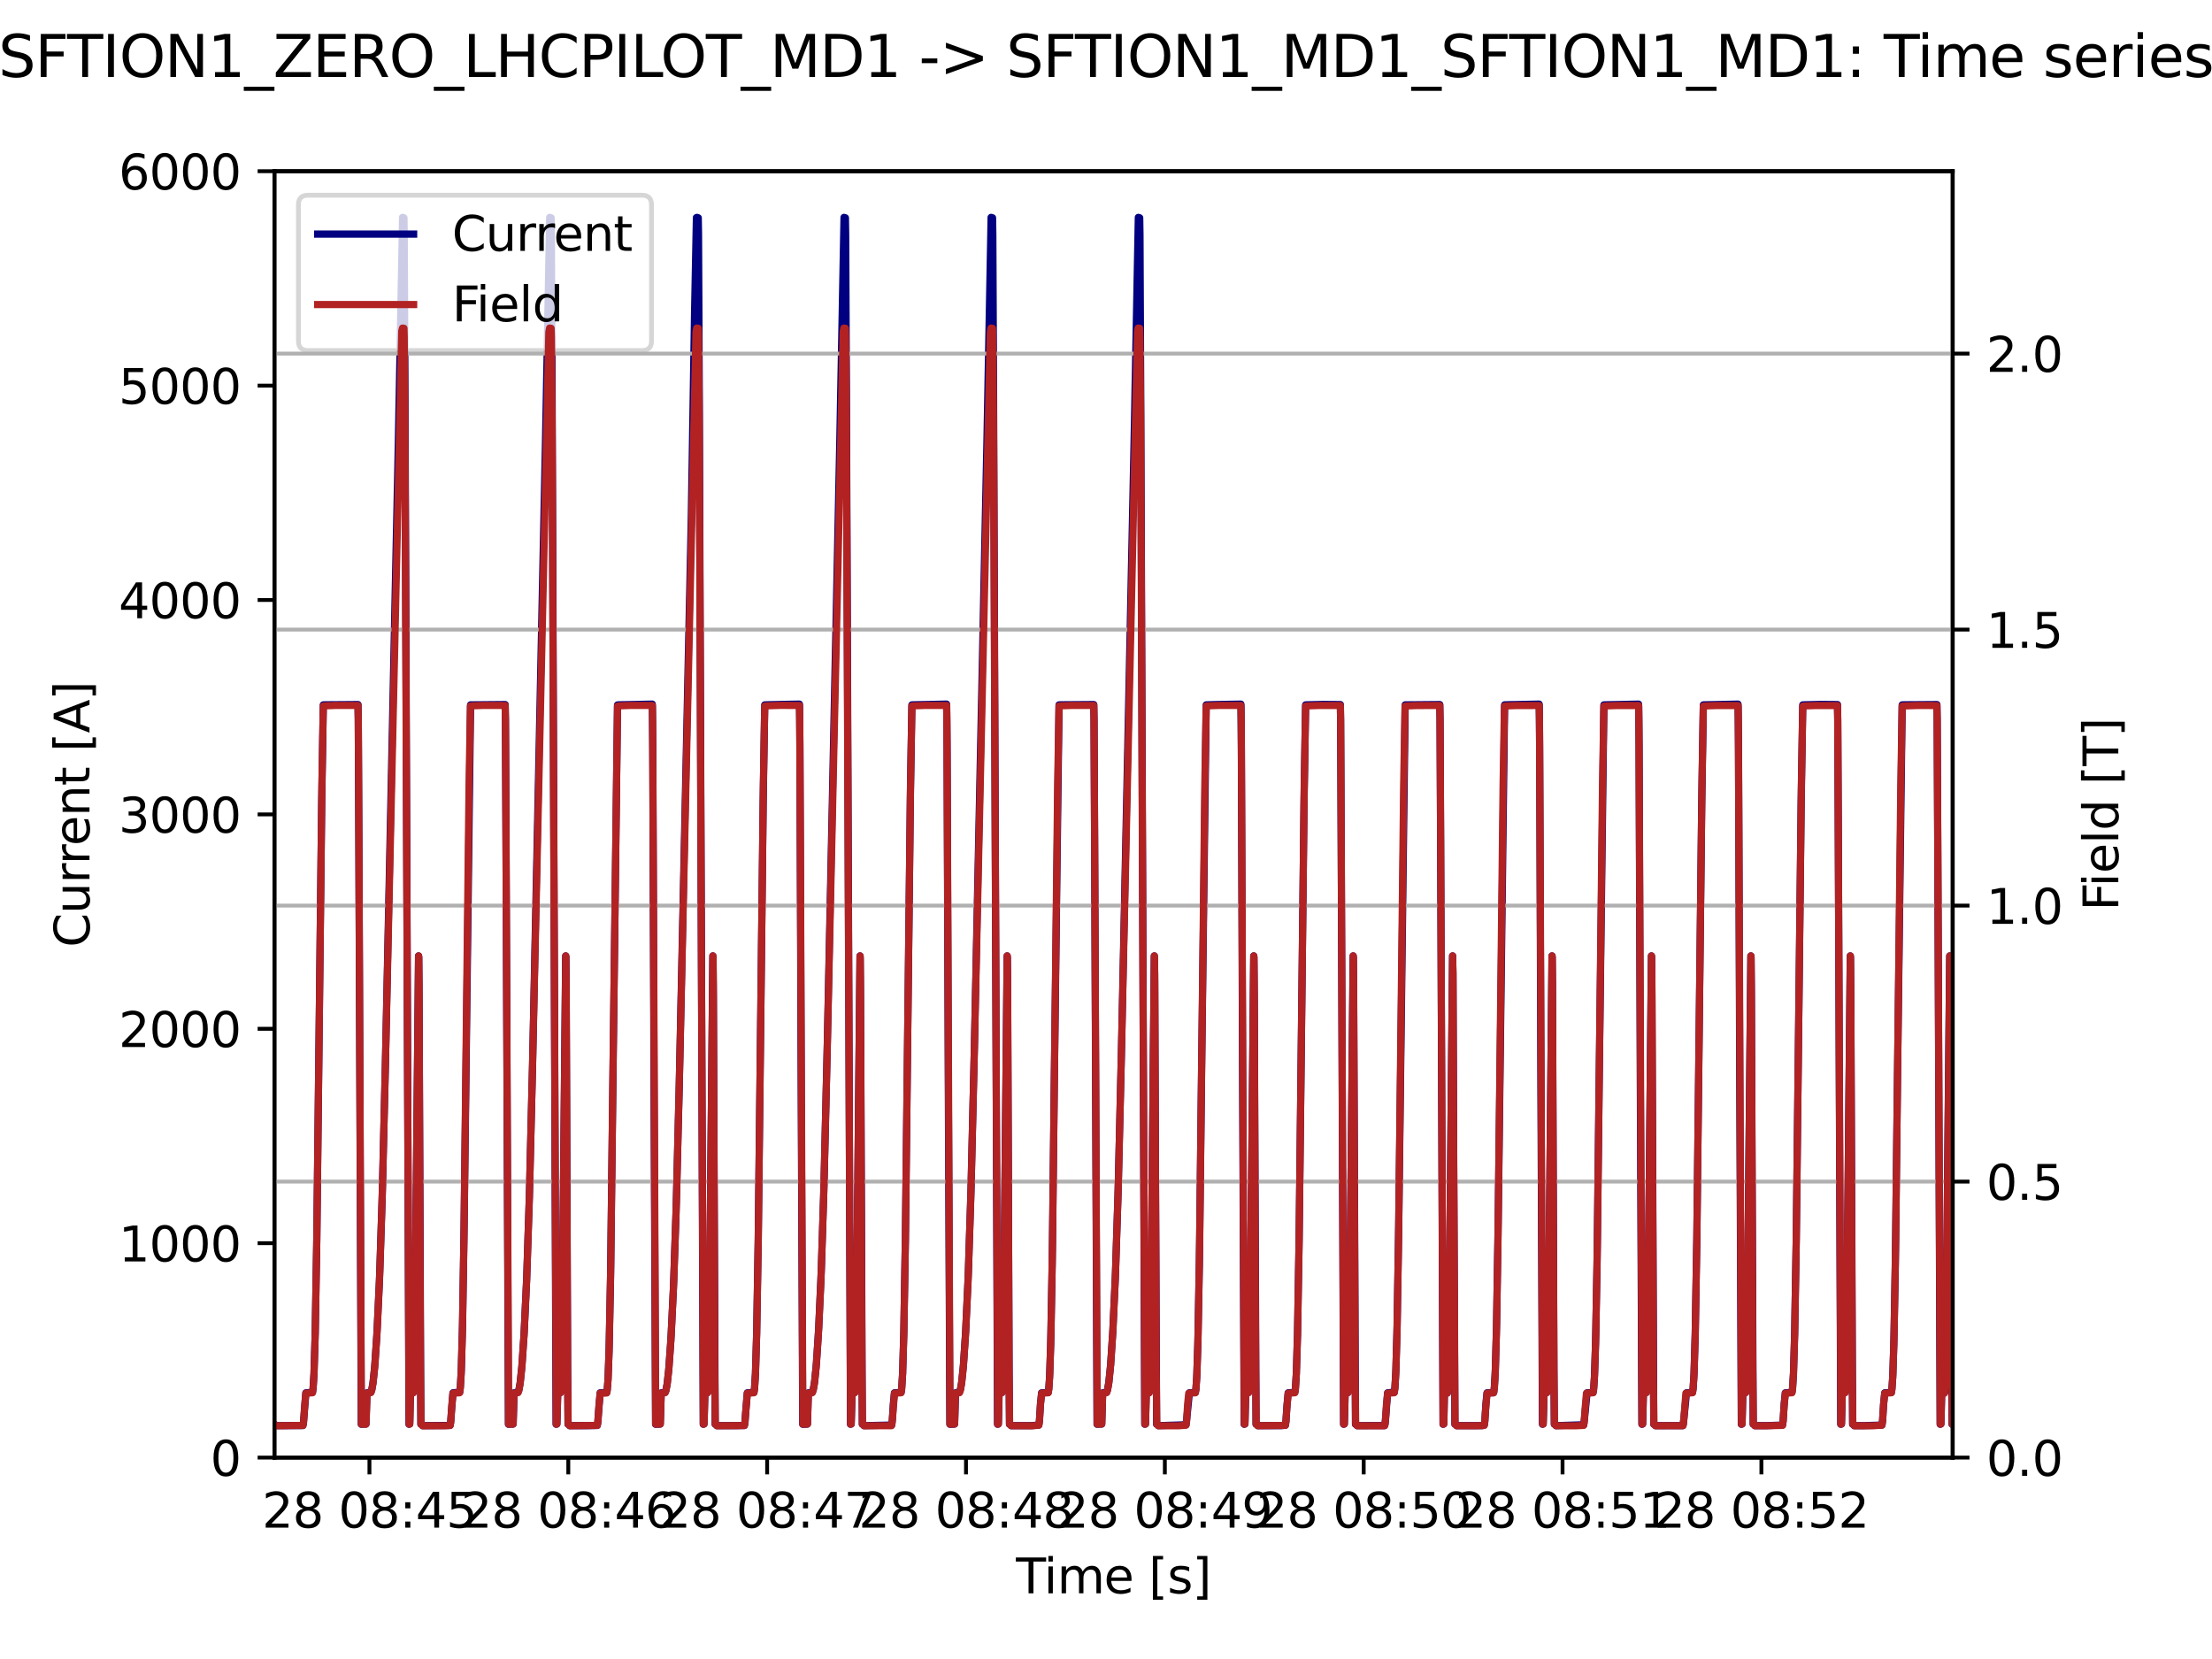
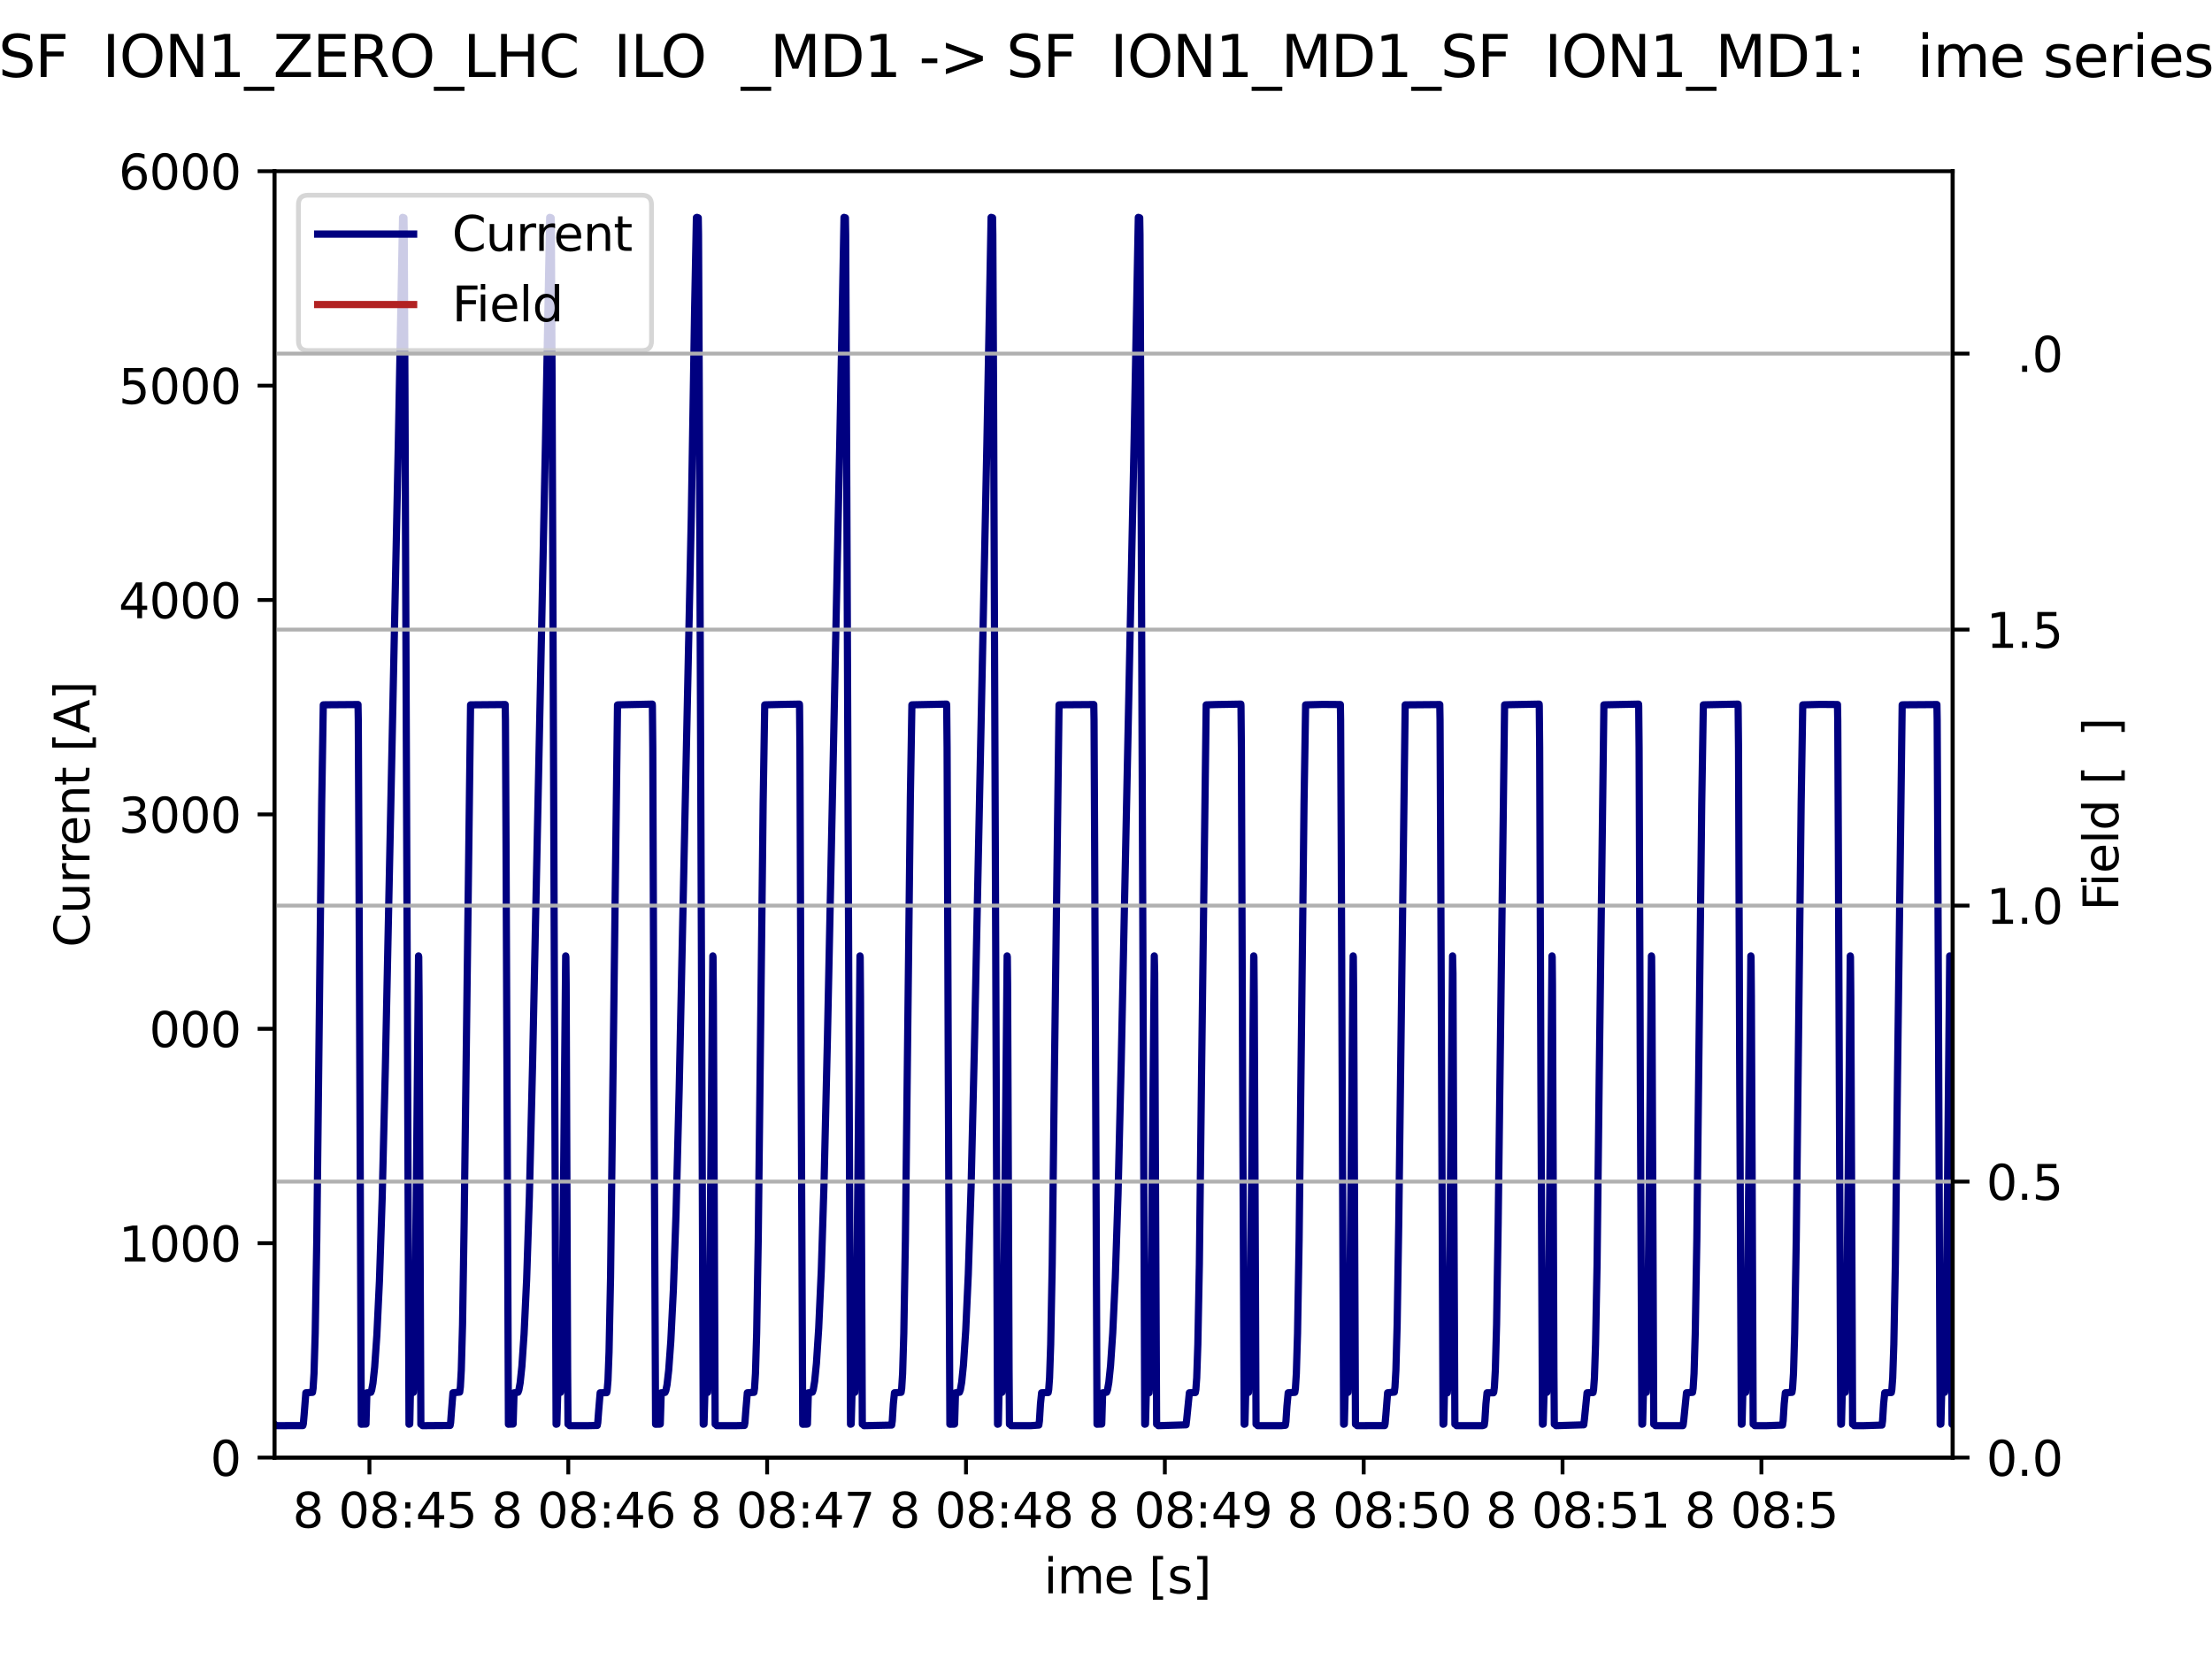
<svg xmlns="http://www.w3.org/2000/svg" xmlns:xlink="http://www.w3.org/1999/xlink" width="460.8pt" height="345.6pt" viewBox="0 0 460.8 345.6" version="1.1">
  <defs>
    <style type="text/css">*{stroke-linejoin: round; stroke-linecap: butt}</style>
  </defs>
  <g id="figure_1">
    <g id="patch_1">
      <path d="M 0 345.6  L 460.8 345.6  L 460.8 0  L 0 0  z " style="fill: #ffffff" />
    </g>
    <g id="axes_1">
      <g id="patch_2">
        <path d="M 57.17 303.64  L 406.78 303.64  L 406.78 35.667  L 57.17 35.667  z " style="fill: #ffffff" />
      </g>
      <g id="matplotlib.axis_1">
        <g id="xtick_1">
          <g id="line2d_1">
            <defs>
              <path id="m5edfaf2592" d="M 0 0  L 0 3.5  " style="stroke: #000000; stroke-width: 0.8" />
            </defs>
            <g>
              <use xlink:href="#m5edfaf2592" x="76.961" y="303.64" style="stroke: #000000; stroke-width: 0.8" />
            </g>
          </g>
          <g id="text_1">
            <g transform="translate(54.6 318.238) scale(0.1 -0.1)">
              <defs>
-                 <path id="DejaVuSans-32" d="M 1228 531  L 3431 531  L 3431 0  L 469 0  L 469 531  Q 828 903 1448 1529  Q 2069 2156 2228 2338  Q 2531 2678 2651 2914  Q 2772 3150 2772 3378  Q 2772 3750 2511 3984  Q 2250 4219 1831 4219  Q 1534 4219 1204 4116  Q 875 4013 500 3803  L 500 4441  Q 881 4594 1212 4672  Q 1544 4750 1819 4750  Q 2544 4750 2975 4387  Q 3406 4025 3406 3419  Q 3406 3131 3298 2873  Q 3191 2616 2906 2266  Q 2828 2175 2409 1742  Q 1991 1309 1228 531  z " transform="scale(0.016)" />
                <path id="DejaVuSans-38" d="M 2034 2216  Q 1584 2216 1326 1975  Q 1069 1734 1069 1313  Q 1069 891 1326 650  Q 1584 409 2034 409  Q 2484 409 2743 651  Q 3003 894 3003 1313  Q 3003 1734 2745 1975  Q 2488 2216 2034 2216  z M 1403 2484  Q 997 2584 770 2862  Q 544 3141 544 3541  Q 544 4100 942 4425  Q 1341 4750 2034 4750  Q 2731 4750 3128 4425  Q 3525 4100 3525 3541  Q 3525 3141 3298 2862  Q 3072 2584 2669 2484  Q 3125 2378 3379 2068  Q 3634 1759 3634 1313  Q 3634 634 3220 271  Q 2806 -91 2034 -91  Q 1263 -91 848 271  Q 434 634 434 1313  Q 434 1759 690 2068  Q 947 2378 1403 2484  z M 1172 3481  Q 1172 3119 1398 2916  Q 1625 2713 2034 2713  Q 2441 2713 2670 2916  Q 2900 3119 2900 3481  Q 2900 3844 2670 4047  Q 2441 4250 2034 4250  Q 1625 4250 1398 4047  Q 1172 3844 1172 3481  z " transform="scale(0.016)" />
                <path id="DejaVuSans-20" transform="scale(0.016)" />
                <path id="DejaVuSans-30" d="M 2034 4250  Q 1547 4250 1301 3770  Q 1056 3291 1056 2328  Q 1056 1369 1301 889  Q 1547 409 2034 409  Q 2525 409 2770 889  Q 3016 1369 3016 2328  Q 3016 3291 2770 3770  Q 2525 4250 2034 4250  z M 2034 4750  Q 2819 4750 3233 4129  Q 3647 3509 3647 2328  Q 3647 1150 3233 529  Q 2819 -91 2034 -91  Q 1250 -91 836 529  Q 422 1150 422 2328  Q 422 3509 836 4129  Q 1250 4750 2034 4750  z " transform="scale(0.016)" />
                <path id="DejaVuSans-3a" d="M 750 794  L 1409 794  L 1409 0  L 750 0  L 750 794  z M 750 3309  L 1409 3309  L 1409 2516  L 750 2516  L 750 3309  z " transform="scale(0.016)" />
                <path id="DejaVuSans-34" d="M 2419 4116  L 825 1625  L 2419 1625  L 2419 4116  z M 2253 4666  L 3047 4666  L 3047 1625  L 3713 1625  L 3713 1100  L 3047 1100  L 3047 0  L 2419 0  L 2419 1100  L 313 1100  L 313 1709  L 2253 4666  z " transform="scale(0.016)" />
                <path id="DejaVuSans-35" d="M 691 4666  L 3169 4666  L 3169 4134  L 1269 4134  L 1269 2991  Q 1406 3038 1543 3061  Q 1681 3084 1819 3084  Q 2600 3084 3056 2656  Q 3513 2228 3513 1497  Q 3513 744 3044 326  Q 2575 -91 1722 -91  Q 1428 -91 1123 -41  Q 819 9 494 109  L 494 744  Q 775 591 1075 516  Q 1375 441 1709 441  Q 2250 441 2565 725  Q 2881 1009 2881 1497  Q 2881 1984 2565 2268  Q 2250 2553 1709 2553  Q 1456 2553 1204 2497  Q 953 2441 691 2322  L 691 4666  z " transform="scale(0.016)" />
              </defs>
              <use xlink:href="#DejaVuSans-32" />
              <use xlink:href="#DejaVuSans-38" x="63.623" />
              <use xlink:href="#DejaVuSans-20" x="127.246" />
              <use xlink:href="#DejaVuSans-30" x="159.033" />
              <use xlink:href="#DejaVuSans-38" x="222.656" />
              <use xlink:href="#DejaVuSans-3a" x="286.279" />
              <use xlink:href="#DejaVuSans-34" x="319.971" />
              <use xlink:href="#DejaVuSans-35" x="383.594" />
            </g>
          </g>
        </g>
        <g id="xtick_2">
          <g id="line2d_2">
            <g>
              <use xlink:href="#m5edfaf2592" x="118.385" y="303.64" style="stroke: #000000; stroke-width: 0.8" />
            </g>
          </g>
          <g id="text_2">
            <g transform="translate(96.024 318.238) scale(0.1 -0.1)">
              <defs>
                <path id="DejaVuSans-36" d="M 2113 2584  Q 1688 2584 1439 2293  Q 1191 2003 1191 1497  Q 1191 994 1439 701  Q 1688 409 2113 409  Q 2538 409 2786 701  Q 3034 994 3034 1497  Q 3034 2003 2786 2293  Q 2538 2584 2113 2584  z M 3366 4563  L 3366 3988  Q 3128 4100 2886 4159  Q 2644 4219 2406 4219  Q 1781 4219 1451 3797  Q 1122 3375 1075 2522  Q 1259 2794 1537 2939  Q 1816 3084 2150 3084  Q 2853 3084 3261 2657  Q 3669 2231 3669 1497  Q 3669 778 3244 343  Q 2819 -91 2113 -91  Q 1303 -91 875 529  Q 447 1150 447 2328  Q 447 3434 972 4092  Q 1497 4750 2381 4750  Q 2619 4750 2861 4703  Q 3103 4656 3366 4563  z " transform="scale(0.016)" />
              </defs>
              <use xlink:href="#DejaVuSans-32" />
              <use xlink:href="#DejaVuSans-38" x="63.623" />
              <use xlink:href="#DejaVuSans-20" x="127.246" />
              <use xlink:href="#DejaVuSans-30" x="159.033" />
              <use xlink:href="#DejaVuSans-38" x="222.656" />
              <use xlink:href="#DejaVuSans-3a" x="286.279" />
              <use xlink:href="#DejaVuSans-34" x="319.971" />
              <use xlink:href="#DejaVuSans-36" x="383.594" />
            </g>
          </g>
        </g>
        <g id="xtick_3">
          <g id="line2d_3">
            <g>
              <use xlink:href="#m5edfaf2592" x="159.81" y="303.64" style="stroke: #000000; stroke-width: 0.8" />
            </g>
          </g>
          <g id="text_3">
            <g transform="translate(137.449 318.238) scale(0.1 -0.1)">
              <defs>
                <path id="DejaVuSans-37" d="M 525 4666  L 3525 4666  L 3525 4397  L 1831 0  L 1172 0  L 2766 4134  L 525 4134  L 525 4666  z " transform="scale(0.016)" />
              </defs>
              <use xlink:href="#DejaVuSans-32" />
              <use xlink:href="#DejaVuSans-38" x="63.623" />
              <use xlink:href="#DejaVuSans-20" x="127.246" />
              <use xlink:href="#DejaVuSans-30" x="159.033" />
              <use xlink:href="#DejaVuSans-38" x="222.656" />
              <use xlink:href="#DejaVuSans-3a" x="286.279" />
              <use xlink:href="#DejaVuSans-34" x="319.971" />
              <use xlink:href="#DejaVuSans-37" x="383.594" />
            </g>
          </g>
        </g>
        <g id="xtick_4">
          <g id="line2d_4">
            <g>
              <use xlink:href="#m5edfaf2592" x="201.234" y="303.64" style="stroke: #000000; stroke-width: 0.8" />
            </g>
          </g>
          <g id="text_4">
            <g transform="translate(178.874 318.238) scale(0.1 -0.1)">
              <use xlink:href="#DejaVuSans-32" />
              <use xlink:href="#DejaVuSans-38" x="63.623" />
              <use xlink:href="#DejaVuSans-20" x="127.246" />
              <use xlink:href="#DejaVuSans-30" x="159.033" />
              <use xlink:href="#DejaVuSans-38" x="222.656" />
              <use xlink:href="#DejaVuSans-3a" x="286.279" />
              <use xlink:href="#DejaVuSans-34" x="319.971" />
              <use xlink:href="#DejaVuSans-38" x="383.594" />
            </g>
          </g>
        </g>
        <g id="xtick_5">
          <g id="line2d_5">
            <g>
              <use xlink:href="#m5edfaf2592" x="242.659" y="303.64" style="stroke: #000000; stroke-width: 0.8" />
            </g>
          </g>
          <g id="text_5">
            <g transform="translate(220.298 318.238) scale(0.1 -0.1)">
              <defs>
                <path id="DejaVuSans-39" d="M 703 97  L 703 672  Q 941 559 1184 500  Q 1428 441 1663 441  Q 2288 441 2617 861  Q 2947 1281 2994 2138  Q 2813 1869 2534 1725  Q 2256 1581 1919 1581  Q 1219 1581 811 2004  Q 403 2428 403 3163  Q 403 3881 828 4315  Q 1253 4750 1959 4750  Q 2769 4750 3195 4129  Q 3622 3509 3622 2328  Q 3622 1225 3098 567  Q 2575 -91 1691 -91  Q 1453 -91 1209 -44  Q 966 3 703 97  z M 1959 2075  Q 2384 2075 2632 2365  Q 2881 2656 2881 3163  Q 2881 3666 2632 3958  Q 2384 4250 1959 4250  Q 1534 4250 1286 3958  Q 1038 3666 1038 3163  Q 1038 2656 1286 2365  Q 1534 2075 1959 2075  z " transform="scale(0.016)" />
              </defs>
              <use xlink:href="#DejaVuSans-32" />
              <use xlink:href="#DejaVuSans-38" x="63.623" />
              <use xlink:href="#DejaVuSans-20" x="127.246" />
              <use xlink:href="#DejaVuSans-30" x="159.033" />
              <use xlink:href="#DejaVuSans-38" x="222.656" />
              <use xlink:href="#DejaVuSans-3a" x="286.279" />
              <use xlink:href="#DejaVuSans-34" x="319.971" />
              <use xlink:href="#DejaVuSans-39" x="383.594" />
            </g>
          </g>
        </g>
        <g id="xtick_6">
          <g id="line2d_6">
            <g>
              <use xlink:href="#m5edfaf2592" x="284.084" y="303.64" style="stroke: #000000; stroke-width: 0.8" />
            </g>
          </g>
          <g id="text_6">
            <g transform="translate(261.723 318.238) scale(0.1 -0.1)">
              <use xlink:href="#DejaVuSans-32" />
              <use xlink:href="#DejaVuSans-38" x="63.623" />
              <use xlink:href="#DejaVuSans-20" x="127.246" />
              <use xlink:href="#DejaVuSans-30" x="159.033" />
              <use xlink:href="#DejaVuSans-38" x="222.656" />
              <use xlink:href="#DejaVuSans-3a" x="286.279" />
              <use xlink:href="#DejaVuSans-35" x="319.971" />
              <use xlink:href="#DejaVuSans-30" x="383.594" />
            </g>
          </g>
        </g>
        <g id="xtick_7">
          <g id="line2d_7">
            <g>
              <use xlink:href="#m5edfaf2592" x="325.508" y="303.64" style="stroke: #000000; stroke-width: 0.8" />
            </g>
          </g>
          <g id="text_7">
            <g transform="translate(303.147 318.238) scale(0.1 -0.1)">
              <defs>
                <path id="DejaVuSans-31" d="M 794 531  L 1825 531  L 1825 4091  L 703 3866  L 703 4441  L 1819 4666  L 2450 4666  L 2450 531  L 3481 531  L 3481 0  L 794 0  L 794 531  z " transform="scale(0.016)" />
              </defs>
              <use xlink:href="#DejaVuSans-32" />
              <use xlink:href="#DejaVuSans-38" x="63.623" />
              <use xlink:href="#DejaVuSans-20" x="127.246" />
              <use xlink:href="#DejaVuSans-30" x="159.033" />
              <use xlink:href="#DejaVuSans-38" x="222.656" />
              <use xlink:href="#DejaVuSans-3a" x="286.279" />
              <use xlink:href="#DejaVuSans-35" x="319.971" />
              <use xlink:href="#DejaVuSans-31" x="383.594" />
            </g>
          </g>
        </g>
        <g id="xtick_8">
          <g id="line2d_8">
            <g>
              <use xlink:href="#m5edfaf2592" x="366.933" y="303.64" style="stroke: #000000; stroke-width: 0.8" />
            </g>
          </g>
          <g id="text_8">
            <g transform="translate(344.572 318.238) scale(0.1 -0.1)">
              <use xlink:href="#DejaVuSans-32" />
              <use xlink:href="#DejaVuSans-38" x="63.623" />
              <use xlink:href="#DejaVuSans-20" x="127.246" />
              <use xlink:href="#DejaVuSans-30" x="159.033" />
              <use xlink:href="#DejaVuSans-38" x="222.656" />
              <use xlink:href="#DejaVuSans-3a" x="286.279" />
              <use xlink:href="#DejaVuSans-35" x="319.971" />
              <use xlink:href="#DejaVuSans-32" x="383.594" />
            </g>
          </g>
        </g>
        <g id="text_9">
          <g transform="translate(211.646 331.917) scale(0.1 -0.1)">
            <defs>
-               <path id="DejaVuSans-54" d="M -19 4666  L 3928 4666  L 3928 4134  L 2272 4134  L 2272 0  L 1638 0  L 1638 4134  L -19 4134  L -19 4666  z " transform="scale(0.016)" />
              <path id="DejaVuSans-69" d="M 603 3500  L 1178 3500  L 1178 0  L 603 0  L 603 3500  z M 603 4863  L 1178 4863  L 1178 4134  L 603 4134  L 603 4863  z " transform="scale(0.016)" />
              <path id="DejaVuSans-6d" d="M 3328 2828  Q 3544 3216 3844 3400  Q 4144 3584 4550 3584  Q 5097 3584 5394 3201  Q 5691 2819 5691 2113  L 5691 0  L 5113 0  L 5113 2094  Q 5113 2597 4934 2840  Q 4756 3084 4391 3084  Q 3944 3084 3684 2787  Q 3425 2491 3425 1978  L 3425 0  L 2847 0  L 2847 2094  Q 2847 2600 2669 2842  Q 2491 3084 2119 3084  Q 1678 3084 1418 2786  Q 1159 2488 1159 1978  L 1159 0  L 581 0  L 581 3500  L 1159 3500  L 1159 2956  Q 1356 3278 1631 3431  Q 1906 3584 2284 3584  Q 2666 3584 2933 3390  Q 3200 3197 3328 2828  z " transform="scale(0.016)" />
              <path id="DejaVuSans-65" d="M 3597 1894  L 3597 1613  L 953 1613  Q 991 1019 1311 708  Q 1631 397 2203 397  Q 2534 397 2845 478  Q 3156 559 3463 722  L 3463 178  Q 3153 47 2828 -22  Q 2503 -91 2169 -91  Q 1331 -91 842 396  Q 353 884 353 1716  Q 353 2575 817 3079  Q 1281 3584 2069 3584  Q 2775 3584 3186 3129  Q 3597 2675 3597 1894  z M 3022 2063  Q 3016 2534 2758 2815  Q 2500 3097 2075 3097  Q 1594 3097 1305 2825  Q 1016 2553 972 2059  L 3022 2063  z " transform="scale(0.016)" />
              <path id="DejaVuSans-5b" d="M 550 4863  L 1875 4863  L 1875 4416  L 1125 4416  L 1125 -397  L 1875 -397  L 1875 -844  L 550 -844  L 550 4863  z " transform="scale(0.016)" />
              <path id="DejaVuSans-73" d="M 2834 3397  L 2834 2853  Q 2591 2978 2328 3040  Q 2066 3103 1784 3103  Q 1356 3103 1142 2972  Q 928 2841 928 2578  Q 928 2378 1081 2264  Q 1234 2150 1697 2047  L 1894 2003  Q 2506 1872 2764 1633  Q 3022 1394 3022 966  Q 3022 478 2636 193  Q 2250 -91 1575 -91  Q 1294 -91 989 -36  Q 684 19 347 128  L 347 722  Q 666 556 975 473  Q 1284 391 1588 391  Q 1994 391 2212 530  Q 2431 669 2431 922  Q 2431 1156 2273 1281  Q 2116 1406 1581 1522  L 1381 1569  Q 847 1681 609 1914  Q 372 2147 372 2553  Q 372 3047 722 3315  Q 1072 3584 1716 3584  Q 2034 3584 2315 3537  Q 2597 3491 2834 3397  z " transform="scale(0.016)" />
              <path id="DejaVuSans-5d" d="M 1947 4863  L 1947 -844  L 622 -844  L 622 -397  L 1369 -397  L 1369 4416  L 622 4416  L 622 4863  L 1947 4863  z " transform="scale(0.016)" />
            </defs>
            <use xlink:href="#DejaVuSans-54" />
            <use xlink:href="#DejaVuSans-69" x="57.959" />
            <use xlink:href="#DejaVuSans-6d" x="85.742" />
            <use xlink:href="#DejaVuSans-65" x="183.154" />
            <use xlink:href="#DejaVuSans-20" x="244.678" />
            <use xlink:href="#DejaVuSans-5b" x="276.465" />
            <use xlink:href="#DejaVuSans-73" x="315.479" />
            <use xlink:href="#DejaVuSans-5d" x="367.578" />
          </g>
        </g>
      </g>
      <g id="matplotlib.axis_2">
        <g id="ytick_1">
          <g id="line2d_9">
            <defs>
              <path id="mdcdc5e7c7f" d="M 0 0  L -3.5 0  " style="stroke: #000000; stroke-width: 0.8" />
            </defs>
            <g>
              <use xlink:href="#mdcdc5e7c7f" x="57.17" y="303.64" style="stroke: #000000; stroke-width: 0.8" />
            </g>
          </g>
          <g id="text_10">
            <g transform="translate(43.807 307.439) scale(0.1 -0.1)">
              <use xlink:href="#DejaVuSans-30" />
            </g>
          </g>
        </g>
        <g id="ytick_2">
          <g id="line2d_10">
            <g>
              <use xlink:href="#mdcdc5e7c7f" x="57.17" y="258.978" style="stroke: #000000; stroke-width: 0.8" />
            </g>
          </g>
          <g id="text_11">
            <g transform="translate(24.72 262.777) scale(0.1 -0.1)">
              <use xlink:href="#DejaVuSans-31" />
              <use xlink:href="#DejaVuSans-30" x="63.623" />
              <use xlink:href="#DejaVuSans-30" x="127.246" />
              <use xlink:href="#DejaVuSans-30" x="190.869" />
            </g>
          </g>
        </g>
        <g id="ytick_3">
          <g id="line2d_11">
            <g>
              <use xlink:href="#mdcdc5e7c7f" x="57.17" y="214.316" style="stroke: #000000; stroke-width: 0.8" />
            </g>
          </g>
          <g id="text_12">
            <g transform="translate(24.72 218.115) scale(0.1 -0.1)">
              <use xlink:href="#DejaVuSans-32" />
              <use xlink:href="#DejaVuSans-30" x="63.623" />
              <use xlink:href="#DejaVuSans-30" x="127.246" />
              <use xlink:href="#DejaVuSans-30" x="190.869" />
            </g>
          </g>
        </g>
        <g id="ytick_4">
          <g id="line2d_12">
            <g>
              <use xlink:href="#mdcdc5e7c7f" x="57.17" y="169.653" style="stroke: #000000; stroke-width: 0.8" />
            </g>
          </g>
          <g id="text_13">
            <g transform="translate(24.72 173.453) scale(0.1 -0.1)">
              <defs>
                <path id="DejaVuSans-33" d="M 2597 2516  Q 3050 2419 3304 2112  Q 3559 1806 3559 1356  Q 3559 666 3084 287  Q 2609 -91 1734 -91  Q 1441 -91 1130 -33  Q 819 25 488 141  L 488 750  Q 750 597 1062 519  Q 1375 441 1716 441  Q 2309 441 2620 675  Q 2931 909 2931 1356  Q 2931 1769 2642 2001  Q 2353 2234 1838 2234  L 1294 2234  L 1294 2753  L 1863 2753  Q 2328 2753 2575 2939  Q 2822 3125 2822 3475  Q 2822 3834 2567 4026  Q 2313 4219 1838 4219  Q 1578 4219 1281 4162  Q 984 4106 628 3988  L 628 4550  Q 988 4650 1302 4700  Q 1616 4750 1894 4750  Q 2613 4750 3031 4423  Q 3450 4097 3450 3541  Q 3450 3153 3228 2886  Q 3006 2619 2597 2516  z " transform="scale(0.016)" />
              </defs>
              <use xlink:href="#DejaVuSans-33" />
              <use xlink:href="#DejaVuSans-30" x="63.623" />
              <use xlink:href="#DejaVuSans-30" x="127.246" />
              <use xlink:href="#DejaVuSans-30" x="190.869" />
            </g>
          </g>
        </g>
        <g id="ytick_5">
          <g id="line2d_13">
            <g>
              <use xlink:href="#mdcdc5e7c7f" x="57.17" y="124.991" style="stroke: #000000; stroke-width: 0.8" />
            </g>
          </g>
          <g id="text_14">
            <g transform="translate(24.72 128.79) scale(0.1 -0.1)">
              <use xlink:href="#DejaVuSans-34" />
              <use xlink:href="#DejaVuSans-30" x="63.623" />
              <use xlink:href="#DejaVuSans-30" x="127.246" />
              <use xlink:href="#DejaVuSans-30" x="190.869" />
            </g>
          </g>
        </g>
        <g id="ytick_6">
          <g id="line2d_14">
            <g>
              <use xlink:href="#mdcdc5e7c7f" x="57.17" y="80.329" style="stroke: #000000; stroke-width: 0.8" />
            </g>
          </g>
          <g id="text_15">
            <g transform="translate(24.72 84.128) scale(0.1 -0.1)">
              <use xlink:href="#DejaVuSans-35" />
              <use xlink:href="#DejaVuSans-30" x="63.623" />
              <use xlink:href="#DejaVuSans-30" x="127.246" />
              <use xlink:href="#DejaVuSans-30" x="190.869" />
            </g>
          </g>
        </g>
        <g id="ytick_7">
          <g id="line2d_15">
            <g>
              <use xlink:href="#mdcdc5e7c7f" x="57.17" y="35.667" style="stroke: #000000; stroke-width: 0.8" />
            </g>
          </g>
          <g id="text_16">
            <g transform="translate(24.72 39.466) scale(0.1 -0.1)">
              <use xlink:href="#DejaVuSans-36" />
              <use xlink:href="#DejaVuSans-30" x="63.623" />
              <use xlink:href="#DejaVuSans-30" x="127.246" />
              <use xlink:href="#DejaVuSans-30" x="190.869" />
            </g>
          </g>
        </g>
        <g id="text_17">
          <g transform="translate(18.64 197.341) rotate(-90) scale(0.1 -0.1)">
            <defs>
              <path id="DejaVuSans-43" d="M 4122 4306  L 4122 3641  Q 3803 3938 3442 4084  Q 3081 4231 2675 4231  Q 1875 4231 1450 3742  Q 1025 3253 1025 2328  Q 1025 1406 1450 917  Q 1875 428 2675 428  Q 3081 428 3442 575  Q 3803 722 4122 1019  L 4122 359  Q 3791 134 3420 21  Q 3050 -91 2638 -91  Q 1578 -91 968 557  Q 359 1206 359 2328  Q 359 3453 968 4101  Q 1578 4750 2638 4750  Q 3056 4750 3426 4639  Q 3797 4528 4122 4306  z " transform="scale(0.016)" />
              <path id="DejaVuSans-75" d="M 544 1381  L 544 3500  L 1119 3500  L 1119 1403  Q 1119 906 1312 657  Q 1506 409 1894 409  Q 2359 409 2629 706  Q 2900 1003 2900 1516  L 2900 3500  L 3475 3500  L 3475 0  L 2900 0  L 2900 538  Q 2691 219 2414 64  Q 2138 -91 1772 -91  Q 1169 -91 856 284  Q 544 659 544 1381  z M 1991 3584  L 1991 3584  z " transform="scale(0.016)" />
              <path id="DejaVuSans-72" d="M 2631 2963  Q 2534 3019 2420 3045  Q 2306 3072 2169 3072  Q 1681 3072 1420 2755  Q 1159 2438 1159 1844  L 1159 0  L 581 0  L 581 3500  L 1159 3500  L 1159 2956  Q 1341 3275 1631 3429  Q 1922 3584 2338 3584  Q 2397 3584 2469 3576  Q 2541 3569 2628 3553  L 2631 2963  z " transform="scale(0.016)" />
              <path id="DejaVuSans-6e" d="M 3513 2113  L 3513 0  L 2938 0  L 2938 2094  Q 2938 2591 2744 2837  Q 2550 3084 2163 3084  Q 1697 3084 1428 2787  Q 1159 2491 1159 1978  L 1159 0  L 581 0  L 581 3500  L 1159 3500  L 1159 2956  Q 1366 3272 1645 3428  Q 1925 3584 2291 3584  Q 2894 3584 3203 3211  Q 3513 2838 3513 2113  z " transform="scale(0.016)" />
              <path id="DejaVuSans-74" d="M 1172 4494  L 1172 3500  L 2356 3500  L 2356 3053  L 1172 3053  L 1172 1153  Q 1172 725 1289 603  Q 1406 481 1766 481  L 2356 481  L 2356 0  L 1766 0  Q 1100 0 847 248  Q 594 497 594 1153  L 594 3053  L 172 3053  L 172 3500  L 594 3500  L 594 4494  L 1172 4494  z " transform="scale(0.016)" />
              <path id="DejaVuSans-41" d="M 2188 4044  L 1331 1722  L 3047 1722  L 2188 4044  z M 1831 4666  L 2547 4666  L 4325 0  L 3669 0  L 3244 1197  L 1141 1197  L 716 0  L 50 0  L 1831 4666  z " transform="scale(0.016)" />
            </defs>
            <use xlink:href="#DejaVuSans-43" />
            <use xlink:href="#DejaVuSans-75" x="69.824" />
            <use xlink:href="#DejaVuSans-72" x="133.203" />
            <use xlink:href="#DejaVuSans-72" x="172.566" />
            <use xlink:href="#DejaVuSans-65" x="211.43" />
            <use xlink:href="#DejaVuSans-6e" x="272.953" />
            <use xlink:href="#DejaVuSans-74" x="336.332" />
            <use xlink:href="#DejaVuSans-20" x="375.541" />
            <use xlink:href="#DejaVuSans-5b" x="407.328" />
            <use xlink:href="#DejaVuSans-41" x="446.342" />
            <use xlink:href="#DejaVuSans-5d" x="514.75" />
          </g>
        </g>
      </g>
      <g id="line2d_16">
        <path d="M 57.17 296.685  L 57.557 296.989  L 63.094 296.971  L 63.19 296.58  L 63.356 294.713  L 63.715 290.146  L 65.096 290.052  L 65.22 289.229  L 65.413 286.127  L 65.662 277.774  L 65.993 258.206  L 67.015 167.298  L 67.347 146.835  L 67.802 146.818  L 74.582 146.768  L 74.637 149.945  L 74.762 175.743  L 75.259 296.692  L 75.314 296.685  L 76.239 296.65  L 76.267 295.79  L 76.432 290.152  L 76.667 290.129  L 77.247 290.047  L 77.427 289.584  L 77.689 288.168  L 78.048 284.812  L 78.504 278.189  L 79.042 266.872  L 79.608 249.784  L 80.271 222.598  L 82.964 92.913  L 83.861 45.284  L 83.875 45.285  L 84.151 45.371  L 84.206 48.888  L 84.358 80.867  L 85.201 296.692  L 85.214 296.691  L 85.353 296.649  L 85.38 295.793  L 85.491 290.185  L 85.546 290.187  L 86.112 290.056  L 86.209 287.952  L 86.43 276.138  L 86.747 245.776  L 87.189 199.135  L 87.23 199.387  L 87.3 207.626  L 87.672 296.695  L 87.783 296.682  L 87.866 296.789  L 88.031 296.989  L 93.762 296.946  L 93.872 296.374  L 94.052 293.964  L 94.356 290.146  L 94.369 290.146  L 95.764 290.002  L 95.902 288.931  L 96.095 285.45  L 96.358 275.888  L 96.689 254.796  L 98.028 146.831  L 98.042 146.831  L 105.236 146.769  L 105.292 149.945  L 105.416 175.744  L 105.913 296.693  L 105.968 296.684  L 106.893 296.65  L 106.921 295.786  L 107.087 290.152  L 107.321 290.129  L 107.915 290.026  L 108.095 289.531  L 108.357 288.07  L 108.716 284.65  L 109.172 277.947  L 109.71 266.523  L 110.276 249.297  L 110.939 221.959  L 113.632 92.094  L 114.515 45.284  L 114.805 45.371  L 114.861 48.889  L 115.013 80.867  L 115.841 296.692  L 115.869 296.69  L 116.007 296.651  L 116.034 295.784  L 116.186 290.186  L 116.2 290.188  L 116.766 290.056  L 116.863 287.952  L 117.084 276.138  L 117.401 245.777  L 117.843 199.135  L 117.885 199.39  L 117.94 204.936  L 118.244 285.346  L 118.327 296.694  L 118.396 296.687  L 118.506 296.734  L 118.672 296.989  L 122.331 296.989  L 124.416 296.947  L 124.526 296.375  L 124.706 293.965  L 125.024 290.147  L 126.377 290.12  L 126.473 289.7  L 126.653 287.545  L 126.874 281.629  L 127.191 266.071  L 127.55 236.122  L 128.641 146.851  L 128.793 146.829  L 135.877 146.679  L 135.904 147.082  L 135.987 155.77  L 136.236 223.605  L 136.567 296.692  L 136.595 296.689  L 137.299 296.685  L 137.548 296.65  L 137.575 295.786  L 137.741 290.152  L 137.976 290.129  L 138.542 290.066  L 138.707 289.682  L 138.956 288.45  L 139.301 285.435  L 139.743 279.363  L 140.282 268.57  L 140.834 252.638  L 141.483 227.038  L 144.01 107.674  L 144.7 64.556  L 145.073 45.325  L 145.197 45.284  L 145.46 45.371  L 145.515 48.888  L 145.667 80.866  L 146.495 296.691  L 146.523 296.69  L 146.661 296.65  L 146.689 295.789  L 146.84 290.186  L 146.854 290.188  L 147.42 290.056  L 147.517 287.952  L 147.738 276.137  L 148.056 245.776  L 148.497 199.135  L 148.539 199.387  L 148.608 207.626  L 148.981 296.693  L 149.091 296.682  L 149.174 296.788  L 149.34 296.989  L 153.289 296.989  L 155.07 296.947  L 155.181 296.374  L 155.36 293.964  L 155.678 290.146  L 157.059 290.052  L 157.183 289.229  L 157.376 286.127  L 157.625 277.774  L 157.956 258.205  L 158.978 167.297  L 159.309 146.834  L 159.765 146.817  L 162.955 146.74  L 166.531 146.679  L 166.559 147.08  L 166.641 155.771  L 166.89 223.606  L 167.221 296.692  L 167.249 296.688  L 167.926 296.685  L 168.202 296.651  L 168.229 295.783  L 168.395 290.151  L 168.657 290.129  L 169.237 290.002  L 169.431 289.419  L 169.707 287.759  L 170.08 283.978  L 170.549 276.702  L 171.088 264.725  L 171.668 246.302  L 172.372 216.201  L 174.94 92.095  L 175.824 45.284  L 176.114 45.37  L 176.169 48.888  L 176.321 80.868  L 177.177 296.691  L 177.315 296.652  L 177.343 295.794  L 177.495 290.186  L 177.509 290.187  L 178.075 290.056  L 178.171 287.952  L 178.392 276.138  L 178.71 245.776  L 179.152 199.135  L 179.193 199.387  L 179.262 207.627  L 179.635 296.695  L 179.745 296.682  L 179.828 296.788  L 179.994 296.989  L 185.752 296.866  L 185.876 295.988  L 186.097 292.452  L 186.332 290.146  L 187.713 290.052  L 187.837 289.229  L 188.03 286.128  L 188.279 277.773  L 188.61 258.206  L 189.646 166.087  L 189.964 146.835  L 190.447 146.817  L 197.185 146.678  L 197.213 147.082  L 197.296 155.771  L 197.544 223.606  L 197.876 296.692  L 197.903 296.688  L 198.69 296.685  L 198.856 296.65  L 198.884 295.796  L 199.049 290.151  L 199.298 290.13  L 199.878 290.027  L 200.071 289.476  L 200.333 287.969  L 200.706 284.32  L 201.176 277.207  L 201.714 265.455  L 202.294 247.313  L 202.985 218.12  L 205.594 92.094  L 206.464 45.284  L 206.478 45.284  L 206.768 45.371  L 206.823 48.888  L 206.975 80.868  L 207.804 296.692  L 207.831 296.69  L 207.969 296.65  L 207.997 295.777  L 208.108 290.186  L 208.163 290.187  L 208.729 290.056  L 208.826 287.952  L 209.046 276.138  L 209.364 245.777  L 209.806 199.134  L 209.847 199.388  L 209.903 204.939  L 210.206 285.346  L 210.289 296.694  L 210.358 296.687  L 210.469 296.736  L 210.648 296.99  L 214.722 296.988  L 216.406 296.866  L 216.531 295.987  L 216.751 292.452  L 216.986 290.146  L 218.353 290.091  L 218.464 289.485  L 218.643 287.026  L 218.878 280.068  L 219.196 263.331  L 219.651 223.681  L 220.618 146.834  L 221.142 146.816  L 227.853 146.768  L 227.908 149.946  L 228.033 175.743  L 228.53 296.692  L 228.585 296.684  L 229.51 296.65  L 229.538 295.793  L 229.704 290.152  L 229.98 290.129  L 230.532 290.027  L 230.725 289.476  L 230.988 287.969  L 231.347 284.487  L 231.802 277.703  L 232.341 266.171  L 232.907 248.805  L 233.584 220.679  L 236.249 92.095  L 237.132 45.284  L 237.422 45.369  L 237.478 48.888  L 237.629 80.867  L 238.472 296.69  L 238.486 296.69  L 238.624 296.65  L 238.651 295.787  L 238.789 290.186  L 238.817 290.187  L 239.369 290.145  L 239.438 289.167  L 239.604 282.248  L 239.894 259.535  L 240.46 199.135  L 240.543 202.788  L 240.695 242.196  L 240.943 296.693  L 240.999 296.687  L 241.123 296.735  L 241.302 296.989  L 247.074 296.81  L 247.212 295.677  L 247.765 290.146  L 249.007 290.092  L 249.118 289.485  L 249.297 287.025  L 249.532 280.069  L 249.85 263.332  L 250.305 223.681  L 251.272 146.835  L 251.659 146.821  L 253.385 146.767  L 258.494 146.679  L 258.521 147.081  L 258.604 155.768  L 258.853 223.606  L 259.184 296.693  L 259.212 296.689  L 259.336 296.651  L 259.364 295.784  L 259.502 290.186  L 259.529 290.188  L 260.095 290.056  L 260.192 287.952  L 260.413 276.138  L 260.731 245.777  L 261.172 199.134  L 261.214 199.388  L 261.283 207.631  L 261.656 296.694  L 261.766 296.684  L 261.835 296.735  L 262.015 296.989  L 266.875 296.989  L 267.759 296.912  L 267.883 296.127  L 268.09 292.956  L 268.353 290.146  L 269.734 290.052  L 269.858 289.229  L 270.051 286.127  L 270.3 277.774  L 270.631 258.205  L 271.653 167.297  L 271.984 146.835  L 272.385 146.82  L 275.561 146.741  L 279.22 146.769  L 279.275 149.943  L 279.399 175.744  L 279.896 296.693  L 279.952 296.684  L 280.048 296.651  L 280.076 295.784  L 280.214 290.186  L 280.242 290.188  L 280.808 290.055  L 280.904 287.951  L 281.125 276.138  L 281.443 245.778  L 281.885 199.134  L 281.926 199.389  L 281.995 207.622  L 282.368 296.694  L 282.479 296.684  L 282.548 296.735  L 282.727 296.988  L 288.444 296.972  L 288.54 296.581  L 288.706 294.713  L 289.065 290.146  L 290.46 290.002  L 290.598 288.931  L 290.791 285.45  L 291.053 275.887  L 291.385 254.796  L 292.724 146.83  L 292.738 146.831  L 299.932 146.769  L 299.987 149.943  L 300.112 175.743  L 300.609 296.693  L 300.664 296.686  L 300.761 296.651  L 300.788 295.792  L 300.899 290.185  L 300.954 290.187  L 301.506 290.145  L 301.575 289.167  L 301.741 282.247  L 302.031 259.535  L 302.597 199.134  L 302.68 202.788  L 302.832 242.195  L 303.08 296.693  L 303.136 296.686  L 303.274 296.789  L 303.439 296.989  L 308.825 296.989  L 309.197 296.866  L 309.322 295.987  L 309.543 292.452  L 309.777 290.146  L 311.103 290.146  L 311.172 290.002  L 311.31 288.931  L 311.503 285.449  L 311.766 275.888  L 312.097 254.796  L 313.437 146.829  L 313.45 146.83  L 314.5 146.795  L 320.631 146.679  L 320.658 147.082  L 320.741 155.768  L 320.99 223.607  L 321.321 296.692  L 321.349 296.688  L 321.473 296.65  L 321.501 295.787  L 321.652 290.186  L 321.666 290.187  L 322.232 290.056  L 322.329 287.952  L 322.55 276.137  L 322.868 245.777  L 323.309 199.134  L 323.351 199.389  L 323.406 204.939  L 323.71 285.347  L 323.793 296.694  L 323.862 296.685  L 323.972 296.735  L 324.152 296.989  L 329.924 296.81  L 330.062 295.677  L 330.614 290.146  L 331.857 290.092  L 331.967 289.485  L 332.147 287.025  L 332.381 280.069  L 332.699 263.331  L 333.155 223.681  L 334.121 146.835  L 334.605 146.817  L 341.343 146.679  L 341.371 147.081  L 341.453 155.771  L 341.702 223.605  L 342.033 296.693  L 342.061 296.689  L 342.185 296.652  L 342.213 295.785  L 342.351 290.185  L 342.379 290.188  L 342.945 290.056  L 343.041 287.952  L 343.262 276.138  L 343.58 245.776  L 344.022 199.134  L 344.063 199.388  L 344.132 207.63  L 344.505 296.694  L 344.615 296.683  L 344.684 296.735  L 344.864 296.989  L 350.567 296.984  L 350.636 296.81  L 350.774 295.676  L 351.326 290.146  L 352.583 290.053  L 352.707 289.229  L 352.9 286.128  L 353.149 277.774  L 353.48 258.206  L 354.502 167.297  L 354.834 146.835  L 355.262 146.819  L 362.055 146.679  L 362.083 147.082  L 362.166 155.771  L 362.414 223.606  L 362.746 296.692  L 362.773 296.689  L 362.898 296.652  L 362.925 295.785  L 363.063 290.186  L 363.091 290.187  L 363.657 290.055  L 363.754 287.951  L 363.975 276.138  L 364.292 245.777  L 364.734 199.134  L 364.775 199.388  L 364.844 207.623  L 365.217 296.694  L 365.328 296.682  L 365.411 296.789  L 365.576 296.988  L 367.938 296.989  L 371.334 296.867  L 371.459 295.987  L 371.68 292.452  L 371.914 290.146  L 373.295 290.052  L 373.419 289.229  L 373.613 286.128  L 373.861 277.774  L 374.193 258.206  L 375.214 167.298  L 375.546 146.835  L 375.932 146.821  L 379.246 146.738  L 382.781 146.768  L 382.837 149.944  L 382.961 175.744  L 383.458 296.693  L 383.513 296.686  L 383.61 296.651  L 383.637 295.785  L 383.776 290.186  L 383.803 290.187  L 384.369 290.055  L 384.466 287.952  L 384.687 276.137  L 385.004 245.777  L 385.446 199.134  L 385.488 199.388  L 385.557 207.63  L 385.93 296.695  L 386.04 296.685  L 386.109 296.735  L 386.275 296.989  L 388.139 296.989  L 392.047 296.867  L 392.171 295.987  L 392.392 292.452  L 392.627 290.146  L 393.994 290.092  L 394.104 289.486  L 394.284 287.025  L 394.518 280.068  L 394.836 263.331  L 395.292 223.681  L 396.258 146.835  L 396.714 146.818  L 403.494 146.769  L 403.549 149.944  L 403.673 175.744  L 404.17 296.693  L 404.225 296.685  L 404.322 296.651  L 404.35 295.789  L 404.488 290.185  L 404.515 290.187  L 405.082 290.056  L 405.178 287.951  L 405.399 276.138  L 405.717 245.776  L 406.159 199.134  L 406.2 199.39  L 406.255 204.936  L 406.559 285.347  L 406.642 296.695  L 406.711 296.687  L 406.78 296.686  L 406.78 296.686  " clip-path="url(#p70cd7df4b2)" style="fill: none; stroke: #000080; stroke-width: 1.5; stroke-linecap: square" />
      </g>
      <g id="patch_3">
        <path d="M 57.17 303.64  L 57.17 35.667  " style="fill: none; stroke: #000000; stroke-width: 0.8; stroke-linejoin: miter; stroke-linecap: square" />
      </g>
      <g id="patch_4">
        <path d="M 406.78 303.64  L 406.78 35.667  " style="fill: none; stroke: #000000; stroke-width: 0.8; stroke-linejoin: miter; stroke-linecap: square" />
      </g>
      <g id="patch_5">
        <path d="M 57.17 303.64  L 406.78 303.64  " style="fill: none; stroke: #000000; stroke-width: 0.8; stroke-linejoin: miter; stroke-linecap: square" />
      </g>
      <g id="patch_6">
-         <path d="M 57.17 35.667  L 406.78 35.667  " style="fill: none; stroke: #000000; stroke-width: 0.8; stroke-linejoin: miter; stroke-linecap: square" />
-       </g>
+         </g>
      <g id="legend_1">
        <g id="patch_7">
          <path d="M 64.17 73.023  L 133.723 73.023  Q 135.723 73.023 135.723 71.023  L 135.723 42.667  Q 135.723 40.667 133.723 40.667  L 64.17 40.667  Q 62.17 40.667 62.17 42.667  L 62.17 71.023  Q 62.17 73.023 64.17 73.023  z " style="fill: #ffffff; opacity: 0.8; stroke: #cccccc; stroke-linejoin: miter" />
        </g>
        <g id="line2d_17">
          <path d="M 66.17 48.765  L 76.17 48.765  L 86.17 48.765  " style="fill: none; stroke: #000080; stroke-width: 1.5; stroke-linecap: square" />
        </g>
        <g id="text_18">
          <g transform="translate(94.17 52.265) scale(0.1 -0.1)">
            <use xlink:href="#DejaVuSans-43" />
            <use xlink:href="#DejaVuSans-75" x="69.824" />
            <use xlink:href="#DejaVuSans-72" x="133.203" />
            <use xlink:href="#DejaVuSans-72" x="172.566" />
            <use xlink:href="#DejaVuSans-65" x="211.43" />
            <use xlink:href="#DejaVuSans-6e" x="272.953" />
            <use xlink:href="#DejaVuSans-74" x="336.332" />
          </g>
        </g>
        <g id="line2d_18">
          <path d="M 66.17 63.443  L 76.17 63.443  L 86.17 63.443  " style="fill: none; stroke: #b22222; stroke-width: 1.5; stroke-linecap: square" />
        </g>
        <g id="text_19">
          <g transform="translate(94.17 66.943) scale(0.1 -0.1)">
            <defs>
              <path id="DejaVuSans-46" d="M 628 4666  L 3309 4666  L 3309 4134  L 1259 4134  L 1259 2759  L 3109 2759  L 3109 2228  L 1259 2228  L 1259 0  L 628 0  L 628 4666  z " transform="scale(0.016)" />
              <path id="DejaVuSans-6c" d="M 603 4863  L 1178 4863  L 1178 0  L 603 0  L 603 4863  z " transform="scale(0.016)" />
              <path id="DejaVuSans-64" d="M 2906 2969  L 2906 4863  L 3481 4863  L 3481 0  L 2906 0  L 2906 525  Q 2725 213 2448 61  Q 2172 -91 1784 -91  Q 1150 -91 751 415  Q 353 922 353 1747  Q 353 2572 751 3078  Q 1150 3584 1784 3584  Q 2172 3584 2448 3432  Q 2725 3281 2906 2969  z M 947 1747  Q 947 1113 1208 752  Q 1469 391 1925 391  Q 2381 391 2643 752  Q 2906 1113 2906 1747  Q 2906 2381 2643 2742  Q 2381 3103 1925 3103  Q 1469 3103 1208 2742  Q 947 2381 947 1747  z " transform="scale(0.016)" />
            </defs>
            <use xlink:href="#DejaVuSans-46" />
            <use xlink:href="#DejaVuSans-69" x="50.27" />
            <use xlink:href="#DejaVuSans-65" x="78.053" />
            <use xlink:href="#DejaVuSans-6c" x="139.576" />
            <use xlink:href="#DejaVuSans-64" x="167.359" />
          </g>
        </g>
      </g>
    </g>
    <g id="axes_2">
      <g id="matplotlib.axis_3">
        <g id="ytick_8">
          <g id="line2d_19">
            <path d="M 57.17 303.64  L 406.78 303.64  " clip-path="url(#p70cd7df4b2)" style="fill: none; stroke: #b0b0b0; stroke-width: 0.8; stroke-linecap: square" />
          </g>
          <g id="line2d_20">
            <defs>
              <path id="md928db89c6" d="M 0 0  L 3.5 0  " style="stroke: #000000; stroke-width: 0.8" />
            </defs>
            <g>
              <use xlink:href="#md928db89c6" x="406.78" y="303.64" style="stroke: #000000; stroke-width: 0.8" />
            </g>
          </g>
          <g id="text_20">
            <g transform="translate(413.78 307.439) scale(0.1 -0.1)">
              <defs>
                <path id="DejaVuSans-2e" d="M 684 794  L 1344 794  L 1344 0  L 684 0  L 684 794  z " transform="scale(0.016)" />
              </defs>
              <use xlink:href="#DejaVuSans-30" />
              <use xlink:href="#DejaVuSans-2e" x="63.623" />
              <use xlink:href="#DejaVuSans-30" x="95.41" />
            </g>
          </g>
        </g>
        <g id="ytick_9">
          <g id="line2d_21">
            <path d="M 57.17 246.145  L 406.78 246.145  " clip-path="url(#p70cd7df4b2)" style="fill: none; stroke: #b0b0b0; stroke-width: 0.8; stroke-linecap: square" />
          </g>
          <g id="line2d_22">
            <g>
              <use xlink:href="#md928db89c6" x="406.78" y="246.145" style="stroke: #000000; stroke-width: 0.8" />
            </g>
          </g>
          <g id="text_21">
            <g transform="translate(413.78 249.944) scale(0.1 -0.1)">
              <use xlink:href="#DejaVuSans-30" />
              <use xlink:href="#DejaVuSans-2e" x="63.623" />
              <use xlink:href="#DejaVuSans-35" x="95.41" />
            </g>
          </g>
        </g>
        <g id="ytick_10">
          <g id="line2d_23">
            <path d="M 57.17 188.65  L 406.78 188.65  " clip-path="url(#p70cd7df4b2)" style="fill: none; stroke: #b0b0b0; stroke-width: 0.8; stroke-linecap: square" />
          </g>
          <g id="line2d_24">
            <g>
              <use xlink:href="#md928db89c6" x="406.78" y="188.65" style="stroke: #000000; stroke-width: 0.8" />
            </g>
          </g>
          <g id="text_22">
            <g transform="translate(413.78 192.449) scale(0.1 -0.1)">
              <use xlink:href="#DejaVuSans-31" />
              <use xlink:href="#DejaVuSans-2e" x="63.623" />
              <use xlink:href="#DejaVuSans-30" x="95.41" />
            </g>
          </g>
        </g>
        <g id="ytick_11">
          <g id="line2d_25">
            <path d="M 57.17 131.155  L 406.78 131.155  " clip-path="url(#p70cd7df4b2)" style="fill: none; stroke: #b0b0b0; stroke-width: 0.8; stroke-linecap: square" />
          </g>
          <g id="line2d_26">
            <g>
              <use xlink:href="#md928db89c6" x="406.78" y="131.155" style="stroke: #000000; stroke-width: 0.8" />
            </g>
          </g>
          <g id="text_23">
            <g transform="translate(413.78 134.954) scale(0.1 -0.1)">
              <use xlink:href="#DejaVuSans-31" />
              <use xlink:href="#DejaVuSans-2e" x="63.623" />
              <use xlink:href="#DejaVuSans-35" x="95.41" />
            </g>
          </g>
        </g>
        <g id="ytick_12">
          <g id="line2d_27">
            <path d="M 57.17 73.659  L 406.78 73.659  " clip-path="url(#p70cd7df4b2)" style="fill: none; stroke: #b0b0b0; stroke-width: 0.8; stroke-linecap: square" />
          </g>
          <g id="line2d_28">
            <g>
              <use xlink:href="#md928db89c6" x="406.78" y="73.659" style="stroke: #000000; stroke-width: 0.8" />
            </g>
          </g>
          <g id="text_24">
            <g transform="translate(413.78 77.459) scale(0.1 -0.1)">
              <use xlink:href="#DejaVuSans-32" />
              <use xlink:href="#DejaVuSans-2e" x="63.623" />
              <use xlink:href="#DejaVuSans-30" x="95.41" />
            </g>
          </g>
        </g>
        <g id="text_25">
          <g transform="translate(441.282 189.74) rotate(-90) scale(0.1 -0.1)">
            <use xlink:href="#DejaVuSans-46" />
            <use xlink:href="#DejaVuSans-69" x="50.27" />
            <use xlink:href="#DejaVuSans-65" x="78.053" />
            <use xlink:href="#DejaVuSans-6c" x="139.576" />
            <use xlink:href="#DejaVuSans-64" x="167.359" />
            <use xlink:href="#DejaVuSans-20" x="230.836" />
            <use xlink:href="#DejaVuSans-5b" x="262.623" />
            <use xlink:href="#DejaVuSans-54" x="301.637" />
            <use xlink:href="#DejaVuSans-5d" x="362.721" />
          </g>
        </g>
      </g>
      <g id="line2d_29">
-         <path d="M 57.17 296.709  L 57.557 297.017  L 63.121 296.938  L 63.246 296.166  L 63.453 293.023  L 63.715 290.235  L 65.096 290.138  L 65.22 289.316  L 65.413 286.217  L 65.662 277.86  L 65.993 258.255  L 67.057 163.753  L 67.347 147.069  L 67.692 147.034  L 69.929 146.954  L 74.582 146.949  L 74.637 149.98  L 74.762 175.561  L 75.286 296.677  L 75.314 296.675  L 76.225 296.691  L 76.253 296.478  L 76.488 290.218  L 77.275 290.089  L 77.468 289.507  L 77.744 287.85  L 78.117 284.074  L 78.587 276.797  L 79.125 264.802  L 79.705 246.338  L 80.409 216.19  L 83.696 68.962  L 83.847 68.348  L 84.151 68.389  L 84.206 70.222  L 84.345 86.655  L 84.676 167.936  L 85.228 296.688  L 85.256 296.687  L 85.353 296.658  L 85.38 295.792  L 85.518 290.274  L 85.546 290.276  L 86.112 290.142  L 86.209 288.041  L 86.43 276.224  L 86.747 245.803  L 87.203 199.129  L 87.23 199.374  L 87.286 204.871  L 87.589 285.37  L 87.7 296.707  L 87.741 296.706  L 87.852 296.76  L 88.031 297.016  L 92.685 297.016  L 93.776 296.94  L 93.9 296.168  L 94.107 293.024  L 94.369 290.235  L 95.75 290.138  L 95.874 289.316  L 96.068 286.217  L 96.316 277.86  L 96.648 258.256  L 97.711 163.753  L 98.001 147.07  L 98.346 147.034  L 100.583 146.954  L 105.236 146.95  L 105.292 149.981  L 105.416 175.561  L 105.954 296.677  L 105.968 296.676  L 106.824 296.692  L 106.893 296.658  L 106.921 295.788  L 107.087 290.239  L 107.335 290.214  L 107.915 290.11  L 108.095 289.618  L 108.357 288.159  L 108.716 284.743  L 109.172 278.042  L 109.71 266.602  L 110.276 249.338  L 110.953 221.311  L 114.336 69.177  L 114.488 68.347  L 114.805 68.388  L 114.861 70.222  L 114.999 86.653  L 115.33 167.935  L 115.896 296.686  L 115.91 296.686  L 116.007 296.658  L 116.034 295.789  L 116.186 290.275  L 116.2 290.276  L 116.766 290.143  L 116.863 288.042  L 117.084 276.225  L 117.401 245.803  L 117.857 199.13  L 117.885 199.377  L 117.94 204.871  L 118.244 285.37  L 118.354 296.707  L 118.396 296.706  L 118.52 296.813  L 118.686 297.016  L 124.43 296.94  L 124.554 296.168  L 124.761 293.025  L 125.024 290.234  L 126.391 290.177  L 126.501 289.572  L 126.681 287.115  L 126.915 280.157  L 127.233 263.392  L 127.689 223.671  L 128.641 147.088  L 128.807 147.048  L 131.306 146.953  L 135.891 146.949  L 135.946 149.981  L 136.07 175.561  L 136.595 296.677  L 136.622 296.677  L 137.548 296.657  L 137.575 295.787  L 137.741 290.238  L 137.976 290.213  L 138.569 290.11  L 138.749 289.617  L 139.011 288.159  L 139.37 284.743  L 139.826 278.041  L 140.364 266.601  L 140.931 249.338  L 141.607 221.311  L 144.99 69.176  L 145.142 68.346  L 145.46 68.387  L 145.515 70.221  L 145.653 86.652  L 145.984 167.933  L 146.537 296.685  L 146.564 296.684  L 146.661 296.657  L 146.689 295.791  L 146.84 290.274  L 146.854 290.276  L 147.42 290.142  L 147.517 288.041  L 147.738 276.224  L 148.056 245.802  L 148.511 199.129  L 148.539 199.374  L 148.594 204.87  L 148.898 285.37  L 149.008 296.707  L 149.05 296.706  L 149.16 296.76  L 149.34 297.016  L 155.07 296.973  L 155.181 296.412  L 155.36 294.026  L 155.678 290.235  L 157.059 290.137  L 157.183 289.316  L 157.376 286.217  L 157.625 277.859  L 157.956 258.256  L 159.019 163.753  L 159.309 147.07  L 159.641 147.035  L 162.444 146.943  L 166.545 146.949  L 166.6 149.98  L 166.724 175.561  L 167.249 296.677  L 167.277 296.676  L 168.202 296.658  L 168.229 295.788  L 168.395 290.239  L 168.644 290.214  L 169.21 290.132  L 169.389 289.671  L 169.652 288.259  L 170.011 284.906  L 170.466 278.285  L 171.005 266.953  L 171.571 249.827  L 172.234 222.593  L 175.644 69.178  L 175.796 68.348  L 176.114 68.389  L 176.169 70.223  L 176.307 86.654  L 176.639 167.935  L 177.191 296.687  L 177.219 296.686  L 177.315 296.658  L 177.343 295.792  L 177.495 290.274  L 177.509 290.276  L 178.075 290.142  L 178.171 288.041  L 178.392 276.224  L 178.71 245.803  L 179.166 199.129  L 179.193 199.375  L 179.248 204.87  L 179.552 285.37  L 179.663 296.708  L 179.704 296.707  L 179.814 296.76  L 179.994 297.016  L 185.711 296.998  L 185.807 296.615  L 185.973 294.769  L 186.332 290.235  L 187.713 290.138  L 187.837 289.316  L 188.03 286.217  L 188.279 277.86  L 188.61 258.255  L 189.674 163.753  L 189.964 147.069  L 190.309 147.034  L 192.822 146.948  L 197.199 146.948  L 197.254 149.979  L 197.379 175.56  L 197.903 296.676  L 197.931 296.674  L 198.856 296.655  L 198.884 295.787  L 199.049 290.239  L 199.298 290.214  L 199.864 290.132  L 200.044 289.67  L 200.306 288.258  L 200.665 284.905  L 201.121 278.284  L 201.659 266.952  L 202.225 249.826  L 202.888 222.592  L 206.299 69.176  L 206.451 68.346  L 206.768 68.387  L 206.823 70.221  L 206.961 86.652  L 207.293 167.933  L 207.845 296.684  L 207.873 296.684  L 207.969 296.656  L 207.997 295.785  L 208.135 290.274  L 208.163 290.274  L 208.729 290.141  L 208.826 288.04  L 209.046 276.223  L 209.364 245.801  L 209.82 199.128  L 209.847 199.375  L 209.903 204.87  L 210.206 285.368  L 210.317 296.706  L 210.358 296.704  L 210.483 296.811  L 210.648 297.015  L 215.177 297.015  L 216.406 296.893  L 216.531 296.028  L 216.751 292.521  L 216.986 290.235  L 218.367 290.137  L 218.491 289.315  L 218.685 286.217  L 218.933 277.859  L 219.265 258.255  L 220.328 163.753  L 220.618 147.069  L 220.963 147.033  L 223.393 146.949  L 227.853 146.948  L 227.908 149.98  L 228.033 175.56  L 228.571 296.676  L 228.585 296.674  L 229.51 296.655  L 229.538 295.789  L 229.704 290.239  L 229.98 290.215  L 230.532 290.111  L 230.725 289.564  L 231.002 287.955  L 231.374 284.244  L 231.844 277.05  L 232.382 265.168  L 232.962 246.846  L 233.667 216.829  L 236.953 69.177  L 237.105 68.347  L 237.422 68.387  L 237.478 70.221  L 237.616 86.652  L 237.947 167.934  L 238.513 296.686  L 238.527 296.685  L 238.624 296.657  L 238.651 295.789  L 238.789 290.274  L 238.817 290.276  L 239.383 290.142  L 239.48 288.041  L 239.701 276.224  L 240.018 245.802  L 240.474 199.129  L 240.502 199.374  L 240.557 204.87  L 240.861 285.37  L 240.971 296.707  L 241.012 296.706  L 241.123 296.76  L 241.302 297.016  L 245.459 297.017  L 247.06 296.895  L 247.185 296.029  L 247.406 292.522  L 247.64 290.235  L 249.021 290.138  L 249.146 289.316  L 249.339 286.217  L 249.587 277.86  L 249.919 258.255  L 250.982 163.753  L 251.272 147.07  L 251.617 147.034  L 253.937 146.952  L 258.507 146.947  L 258.563 149.977  L 258.687 175.559  L 259.212 296.675  L 259.239 296.674  L 259.336 296.646  L 259.364 295.778  L 259.502 290.272  L 259.529 290.274  L 260.095 290.14  L 260.192 288.039  L 260.413 276.222  L 260.731 245.8  L 261.186 199.131  L 261.214 199.377  L 261.269 204.87  L 261.573 285.369  L 261.683 296.705  L 261.725 296.703  L 261.849 296.81  L 262.015 297.014  L 267.759 296.935  L 267.883 296.164  L 268.09 293.02  L 268.353 290.234  L 269.734 290.137  L 269.858 289.315  L 270.051 286.216  L 270.3 277.859  L 270.631 258.255  L 271.694 163.759  L 271.984 147.083  L 272.316 147.048  L 274.691 146.964  L 279.22 146.961  L 279.275 149.988  L 279.399 175.565  L 279.924 296.677  L 279.952 296.676  L 280.048 296.647  L 280.076 295.778  L 280.214 290.271  L 280.242 290.273  L 280.808 290.139  L 280.904 288.038  L 281.125 276.221  L 281.443 245.798  L 281.899 199.131  L 281.926 199.376  L 281.981 204.873  L 282.285 285.368  L 282.409 296.704  L 282.437 296.704  L 282.548 296.757  L 282.727 297.013  L 288.416 297.011  L 288.485 296.891  L 288.609 296.026  L 288.83 292.52  L 289.065 290.234  L 290.446 290.136  L 290.57 289.315  L 290.763 286.216  L 291.012 277.859  L 291.343 258.255  L 292.407 163.761  L 292.697 147.088  L 293.042 147.052  L 295.251 146.972  L 299.932 146.965  L 299.987 149.991  L 300.112 175.566  L 300.636 296.676  L 300.664 296.675  L 300.761 296.647  L 300.788 295.78  L 300.899 290.273  L 300.954 290.274  L 301.506 290.23  L 301.575 289.255  L 301.741 282.337  L 302.031 259.589  L 302.611 199.132  L 302.68 202.733  L 302.832 242.137  L 303.108 296.706  L 303.136 296.705  L 303.274 296.812  L 303.439 297.015  L 307.43 297.016  L 309.184 296.938  L 309.294 296.293  L 309.487 293.524  L 309.777 290.234  L 311.158 290.137  L 311.282 289.315  L 311.476 286.216  L 311.724 277.859  L 312.056 258.255  L 313.119 163.762  L 313.409 147.09  L 313.754 147.055  L 315.839 146.977  L 320.644 146.967  L 320.7 149.994  L 320.824 175.567  L 321.362 296.677  L 321.376 296.676  L 321.473 296.647  L 321.501 295.779  L 321.652 290.273  L 321.666 290.274  L 322.232 290.141  L 322.329 288.039  L 322.55 276.222  L 322.868 245.8  L 323.323 199.132  L 323.351 199.379  L 323.406 204.873  L 323.71 285.37  L 323.82 296.705  L 323.862 296.704  L 323.972 296.759  L 324.152 297.014  L 328.239 297.014  L 329.896 296.936  L 330.006 296.292  L 330.2 293.522  L 330.49 290.233  L 331.87 290.136  L 331.995 289.314  L 332.188 286.216  L 332.437 277.859  L 332.768 258.254  L 333.831 163.762  L 334.121 147.092  L 334.466 147.056  L 336.98 146.97  L 341.357 146.97  L 341.412 149.996  L 341.536 175.568  L 342.075 296.677  L 342.089 296.677  L 342.185 296.649  L 342.213 295.779  L 342.351 290.271  L 342.379 290.273  L 342.945 290.14  L 343.041 288.039  L 343.262 276.221  L 343.58 245.799  L 344.036 199.132  L 344.063 199.378  L 344.118 204.87  L 344.422 285.37  L 344.533 296.705  L 344.574 296.704  L 344.698 296.811  L 344.864 297.014  L 350.581 296.995  L 350.677 296.612  L 350.843 294.766  L 351.202 290.234  L 352.583 290.137  L 352.707 289.315  L 352.9 286.216  L 353.149 277.86  L 353.48 258.255  L 354.544 163.764  L 354.834 147.094  L 355.179 147.058  L 357.692 146.972  L 362.069 146.972  L 362.124 149.998  L 362.249 175.569  L 362.773 296.678  L 362.801 296.677  L 362.898 296.649  L 362.925 295.781  L 363.063 290.272  L 363.091 290.273  L 363.657 290.14  L 363.754 288.039  L 363.975 276.221  L 364.292 245.799  L 364.748 199.132  L 364.775 199.378  L 364.831 204.874  L 365.134 285.369  L 365.259 296.705  L 365.286 296.705  L 365.397 296.757  L 365.576 297.013  L 367.73 297.017  L 371.321 296.936  L 371.445 296.165  L 371.652 293.022  L 371.914 290.233  L 373.295 290.137  L 373.419 289.315  L 373.613 286.216  L 373.861 277.859  L 374.193 258.255  L 375.256 163.764  L 375.546 147.095  L 375.877 147.06  L 378.142 146.978  L 382.781 146.973  L 382.837 149.998  L 382.961 175.569  L 383.486 296.678  L 383.513 296.676  L 383.61 296.648  L 383.637 295.781  L 383.776 290.272  L 383.803 290.273  L 384.369 290.14  L 384.466 288.039  L 384.687 276.222  L 385.004 245.8  L 385.46 199.132  L 385.488 199.378  L 385.543 204.871  L 385.847 285.37  L 385.971 296.705  L 385.999 296.704  L 386.123 296.811  L 386.289 297.014  L 390.086 297.015  L 392.047 296.892  L 392.171 296.027  L 392.392 292.52  L 392.627 290.233  L 394.007 290.136  L 394.132 289.314  L 394.325 286.216  L 394.574 277.859  L 394.905 258.254  L 395.968 163.764  L 396.258 147.095  L 396.603 147.059  L 399.517 146.965  L 403.494 146.973  L 403.549 149.998  L 403.673 175.569  L 404.198 296.677  L 404.225 296.676  L 404.322 296.648  L 404.35 295.779  L 404.488 290.273  L 404.515 290.275  L 405.013 290.273  L 405.068 290.23  L 405.137 289.255  L 405.303 282.337  L 405.592 259.589  L 406.172 199.133  L 406.241 202.732  L 406.393 242.137  L 406.683 296.706  L 406.697 296.704  L 406.78 296.708  L 406.78 296.708  " clip-path="url(#p70cd7df4b2)" style="fill: none; stroke: #b22222; stroke-width: 1.5; stroke-linecap: square" />
-       </g>
+         </g>
      <g id="patch_8">
        <path d="M 57.17 303.64  L 57.17 35.667  " style="fill: none; stroke: #000000; stroke-width: 0.8; stroke-linejoin: miter; stroke-linecap: square" />
      </g>
      <g id="patch_9">
        <path d="M 406.78 303.64  L 406.78 35.667  " style="fill: none; stroke: #000000; stroke-width: 0.8; stroke-linejoin: miter; stroke-linecap: square" />
      </g>
      <g id="patch_10">
        <path d="M 57.17 303.64  L 406.78 303.64  " style="fill: none; stroke: #000000; stroke-width: 0.8; stroke-linejoin: miter; stroke-linecap: square" />
      </g>
      <g id="patch_11">
        <path d="M 57.17 35.667  L 406.78 35.667  " style="fill: none; stroke: #000000; stroke-width: 0.8; stroke-linejoin: miter; stroke-linecap: square" />
      </g>
    </g>
    <g id="text_26">
      <g transform="translate(-0.33 16.03) scale(0.12 -0.12)">
        <defs>
          <path id="DejaVuSans-53" d="M 3425 4513  L 3425 3897  Q 3066 4069 2747 4153  Q 2428 4238 2131 4238  Q 1616 4238 1336 4038  Q 1056 3838 1056 3469  Q 1056 3159 1242 3001  Q 1428 2844 1947 2747  L 2328 2669  Q 3034 2534 3370 2195  Q 3706 1856 3706 1288  Q 3706 609 3251 259  Q 2797 -91 1919 -91  Q 1588 -91 1214 -16  Q 841 59 441 206  L 441 856  Q 825 641 1194 531  Q 1563 422 1919 422  Q 2459 422 2753 634  Q 3047 847 3047 1241  Q 3047 1584 2836 1778  Q 2625 1972 2144 2069  L 1759 2144  Q 1053 2284 737 2584  Q 422 2884 422 3419  Q 422 4038 858 4394  Q 1294 4750 2059 4750  Q 2388 4750 2728 4690  Q 3069 4631 3425 4513  z " transform="scale(0.016)" />
          <path id="DejaVuSans-49" d="M 628 4666  L 1259 4666  L 1259 0  L 628 0  L 628 4666  z " transform="scale(0.016)" />
          <path id="DejaVuSans-4f" d="M 2522 4238  Q 1834 4238 1429 3725  Q 1025 3213 1025 2328  Q 1025 1447 1429 934  Q 1834 422 2522 422  Q 3209 422 3611 934  Q 4013 1447 4013 2328  Q 4013 3213 3611 3725  Q 3209 4238 2522 4238  z M 2522 4750  Q 3503 4750 4090 4092  Q 4678 3434 4678 2328  Q 4678 1225 4090 567  Q 3503 -91 2522 -91  Q 1538 -91 948 565  Q 359 1222 359 2328  Q 359 3434 948 4092  Q 1538 4750 2522 4750  z " transform="scale(0.016)" />
          <path id="DejaVuSans-4e" d="M 628 4666  L 1478 4666  L 3547 763  L 3547 4666  L 4159 4666  L 4159 0  L 3309 0  L 1241 3903  L 1241 0  L 628 0  L 628 4666  z " transform="scale(0.016)" />
          <path id="DejaVuSans-5f" d="M 3263 -1063  L 3263 -1509  L -63 -1509  L -63 -1063  L 3263 -1063  z " transform="scale(0.016)" />
          <path id="DejaVuSans-5a" d="M 359 4666  L 4025 4666  L 4025 4184  L 1075 531  L 4097 531  L 4097 0  L 288 0  L 288 481  L 3238 4134  L 359 4134  L 359 4666  z " transform="scale(0.016)" />
          <path id="DejaVuSans-45" d="M 628 4666  L 3578 4666  L 3578 4134  L 1259 4134  L 1259 2753  L 3481 2753  L 3481 2222  L 1259 2222  L 1259 531  L 3634 531  L 3634 0  L 628 0  L 628 4666  z " transform="scale(0.016)" />
          <path id="DejaVuSans-52" d="M 2841 2188  Q 3044 2119 3236 1894  Q 3428 1669 3622 1275  L 4263 0  L 3584 0  L 2988 1197  Q 2756 1666 2539 1819  Q 2322 1972 1947 1972  L 1259 1972  L 1259 0  L 628 0  L 628 4666  L 2053 4666  Q 2853 4666 3247 4331  Q 3641 3997 3641 3322  Q 3641 2881 3436 2590  Q 3231 2300 2841 2188  z M 1259 4147  L 1259 2491  L 2053 2491  Q 2509 2491 2742 2702  Q 2975 2913 2975 3322  Q 2975 3731 2742 3939  Q 2509 4147 2053 4147  L 1259 4147  z " transform="scale(0.016)" />
          <path id="DejaVuSans-4c" d="M 628 4666  L 1259 4666  L 1259 531  L 3531 531  L 3531 0  L 628 0  L 628 4666  z " transform="scale(0.016)" />
          <path id="DejaVuSans-48" d="M 628 4666  L 1259 4666  L 1259 2753  L 3553 2753  L 3553 4666  L 4184 4666  L 4184 0  L 3553 0  L 3553 2222  L 1259 2222  L 1259 0  L 628 0  L 628 4666  z " transform="scale(0.016)" />
-           <path id="DejaVuSans-50" d="M 1259 4147  L 1259 2394  L 2053 2394  Q 2494 2394 2734 2622  Q 2975 2850 2975 3272  Q 2975 3691 2734 3919  Q 2494 4147 2053 4147  L 1259 4147  z M 628 4666  L 2053 4666  Q 2838 4666 3239 4311  Q 3641 3956 3641 3272  Q 3641 2581 3239 2228  Q 2838 1875 2053 1875  L 1259 1875  L 1259 0  L 628 0  L 628 4666  z " transform="scale(0.016)" />
          <path id="DejaVuSans-4d" d="M 628 4666  L 1569 4666  L 2759 1491  L 3956 4666  L 4897 4666  L 4897 0  L 4281 0  L 4281 4097  L 3078 897  L 2444 897  L 1241 4097  L 1241 0  L 628 0  L 628 4666  z " transform="scale(0.016)" />
          <path id="DejaVuSans-44" d="M 1259 4147  L 1259 519  L 2022 519  Q 2988 519 3436 956  Q 3884 1394 3884 2338  Q 3884 3275 3436 3711  Q 2988 4147 2022 4147  L 1259 4147  z M 628 4666  L 1925 4666  Q 3281 4666 3915 4102  Q 4550 3538 4550 2338  Q 4550 1131 3912 565  Q 3275 0 1925 0  L 628 0  L 628 4666  z " transform="scale(0.016)" />
          <path id="DejaVuSans-2d" d="M 313 2009  L 1997 2009  L 1997 1497  L 313 1497  L 313 2009  z " transform="scale(0.016)" />
          <path id="DejaVuSans-3e" d="M 678 3150  L 678 3719  L 4684 2266  L 4684 1747  L 678 294  L 678 863  L 3897 2003  L 678 3150  z " transform="scale(0.016)" />
        </defs>
        <use xlink:href="#DejaVuSans-53" />
        <use xlink:href="#DejaVuSans-46" x="63.477" />
        <use xlink:href="#DejaVuSans-54" x="119.246" />
        <use xlink:href="#DejaVuSans-49" x="180.33" />
        <use xlink:href="#DejaVuSans-4f" x="209.822" />
        <use xlink:href="#DejaVuSans-4e" x="288.533" />
        <use xlink:href="#DejaVuSans-31" x="363.338" />
        <use xlink:href="#DejaVuSans-5f" x="426.961" />
        <use xlink:href="#DejaVuSans-5a" x="476.961" />
        <use xlink:href="#DejaVuSans-45" x="545.467" />
        <use xlink:href="#DejaVuSans-52" x="608.65" />
        <use xlink:href="#DejaVuSans-4f" x="678.133" />
        <use xlink:href="#DejaVuSans-5f" x="756.844" />
        <use xlink:href="#DejaVuSans-4c" x="806.844" />
        <use xlink:href="#DejaVuSans-48" x="862.557" />
        <use xlink:href="#DejaVuSans-43" x="937.752" />
        <use xlink:href="#DejaVuSans-50" x="1007.576" />
        <use xlink:href="#DejaVuSans-49" x="1067.879" />
        <use xlink:href="#DejaVuSans-4c" x="1097.371" />
        <use xlink:href="#DejaVuSans-4f" x="1149.459" />
        <use xlink:href="#DejaVuSans-54" x="1228.17" />
        <use xlink:href="#DejaVuSans-5f" x="1289.254" />
        <use xlink:href="#DejaVuSans-4d" x="1339.254" />
        <use xlink:href="#DejaVuSans-44" x="1425.533" />
        <use xlink:href="#DejaVuSans-31" x="1502.535" />
        <use xlink:href="#DejaVuSans-20" x="1566.158" />
        <use xlink:href="#DejaVuSans-2d" x="1597.945" />
        <use xlink:href="#DejaVuSans-3e" x="1634.029" />
        <use xlink:href="#DejaVuSans-20" x="1717.818" />
        <use xlink:href="#DejaVuSans-53" x="1749.605" />
        <use xlink:href="#DejaVuSans-46" x="1813.082" />
        <use xlink:href="#DejaVuSans-54" x="1868.852" />
        <use xlink:href="#DejaVuSans-49" x="1929.936" />
        <use xlink:href="#DejaVuSans-4f" x="1959.428" />
        <use xlink:href="#DejaVuSans-4e" x="2038.139" />
        <use xlink:href="#DejaVuSans-31" x="2112.943" />
        <use xlink:href="#DejaVuSans-5f" x="2176.566" />
        <use xlink:href="#DejaVuSans-4d" x="2226.566" />
        <use xlink:href="#DejaVuSans-44" x="2312.846" />
        <use xlink:href="#DejaVuSans-31" x="2389.848" />
        <use xlink:href="#DejaVuSans-5f" x="2453.471" />
        <use xlink:href="#DejaVuSans-53" x="2503.471" />
        <use xlink:href="#DejaVuSans-46" x="2566.947" />
        <use xlink:href="#DejaVuSans-54" x="2622.717" />
        <use xlink:href="#DejaVuSans-49" x="2683.801" />
        <use xlink:href="#DejaVuSans-4f" x="2713.293" />
        <use xlink:href="#DejaVuSans-4e" x="2792.004" />
        <use xlink:href="#DejaVuSans-31" x="2866.809" />
        <use xlink:href="#DejaVuSans-5f" x="2930.432" />
        <use xlink:href="#DejaVuSans-4d" x="2980.432" />
        <use xlink:href="#DejaVuSans-44" x="3066.711" />
        <use xlink:href="#DejaVuSans-31" x="3143.713" />
        <use xlink:href="#DejaVuSans-3a" x="3207.336" />
        <use xlink:href="#DejaVuSans-20" x="3241.027" />
        <use xlink:href="#DejaVuSans-54" x="3272.814" />
        <use xlink:href="#DejaVuSans-69" x="3330.773" />
        <use xlink:href="#DejaVuSans-6d" x="3358.557" />
        <use xlink:href="#DejaVuSans-65" x="3455.969" />
        <use xlink:href="#DejaVuSans-20" x="3517.492" />
        <use xlink:href="#DejaVuSans-73" x="3549.279" />
        <use xlink:href="#DejaVuSans-65" x="3601.379" />
        <use xlink:href="#DejaVuSans-72" x="3662.902" />
        <use xlink:href="#DejaVuSans-69" x="3704.016" />
        <use xlink:href="#DejaVuSans-65" x="3731.799" />
        <use xlink:href="#DejaVuSans-73" x="3793.322" />
      </g>
    </g>
  </g>
  <defs>
    <clipPath id="p70cd7df4b2">
      <rect x="57.17" y="35.667" width="349.61" height="267.973" />
    </clipPath>
  </defs>
</svg>